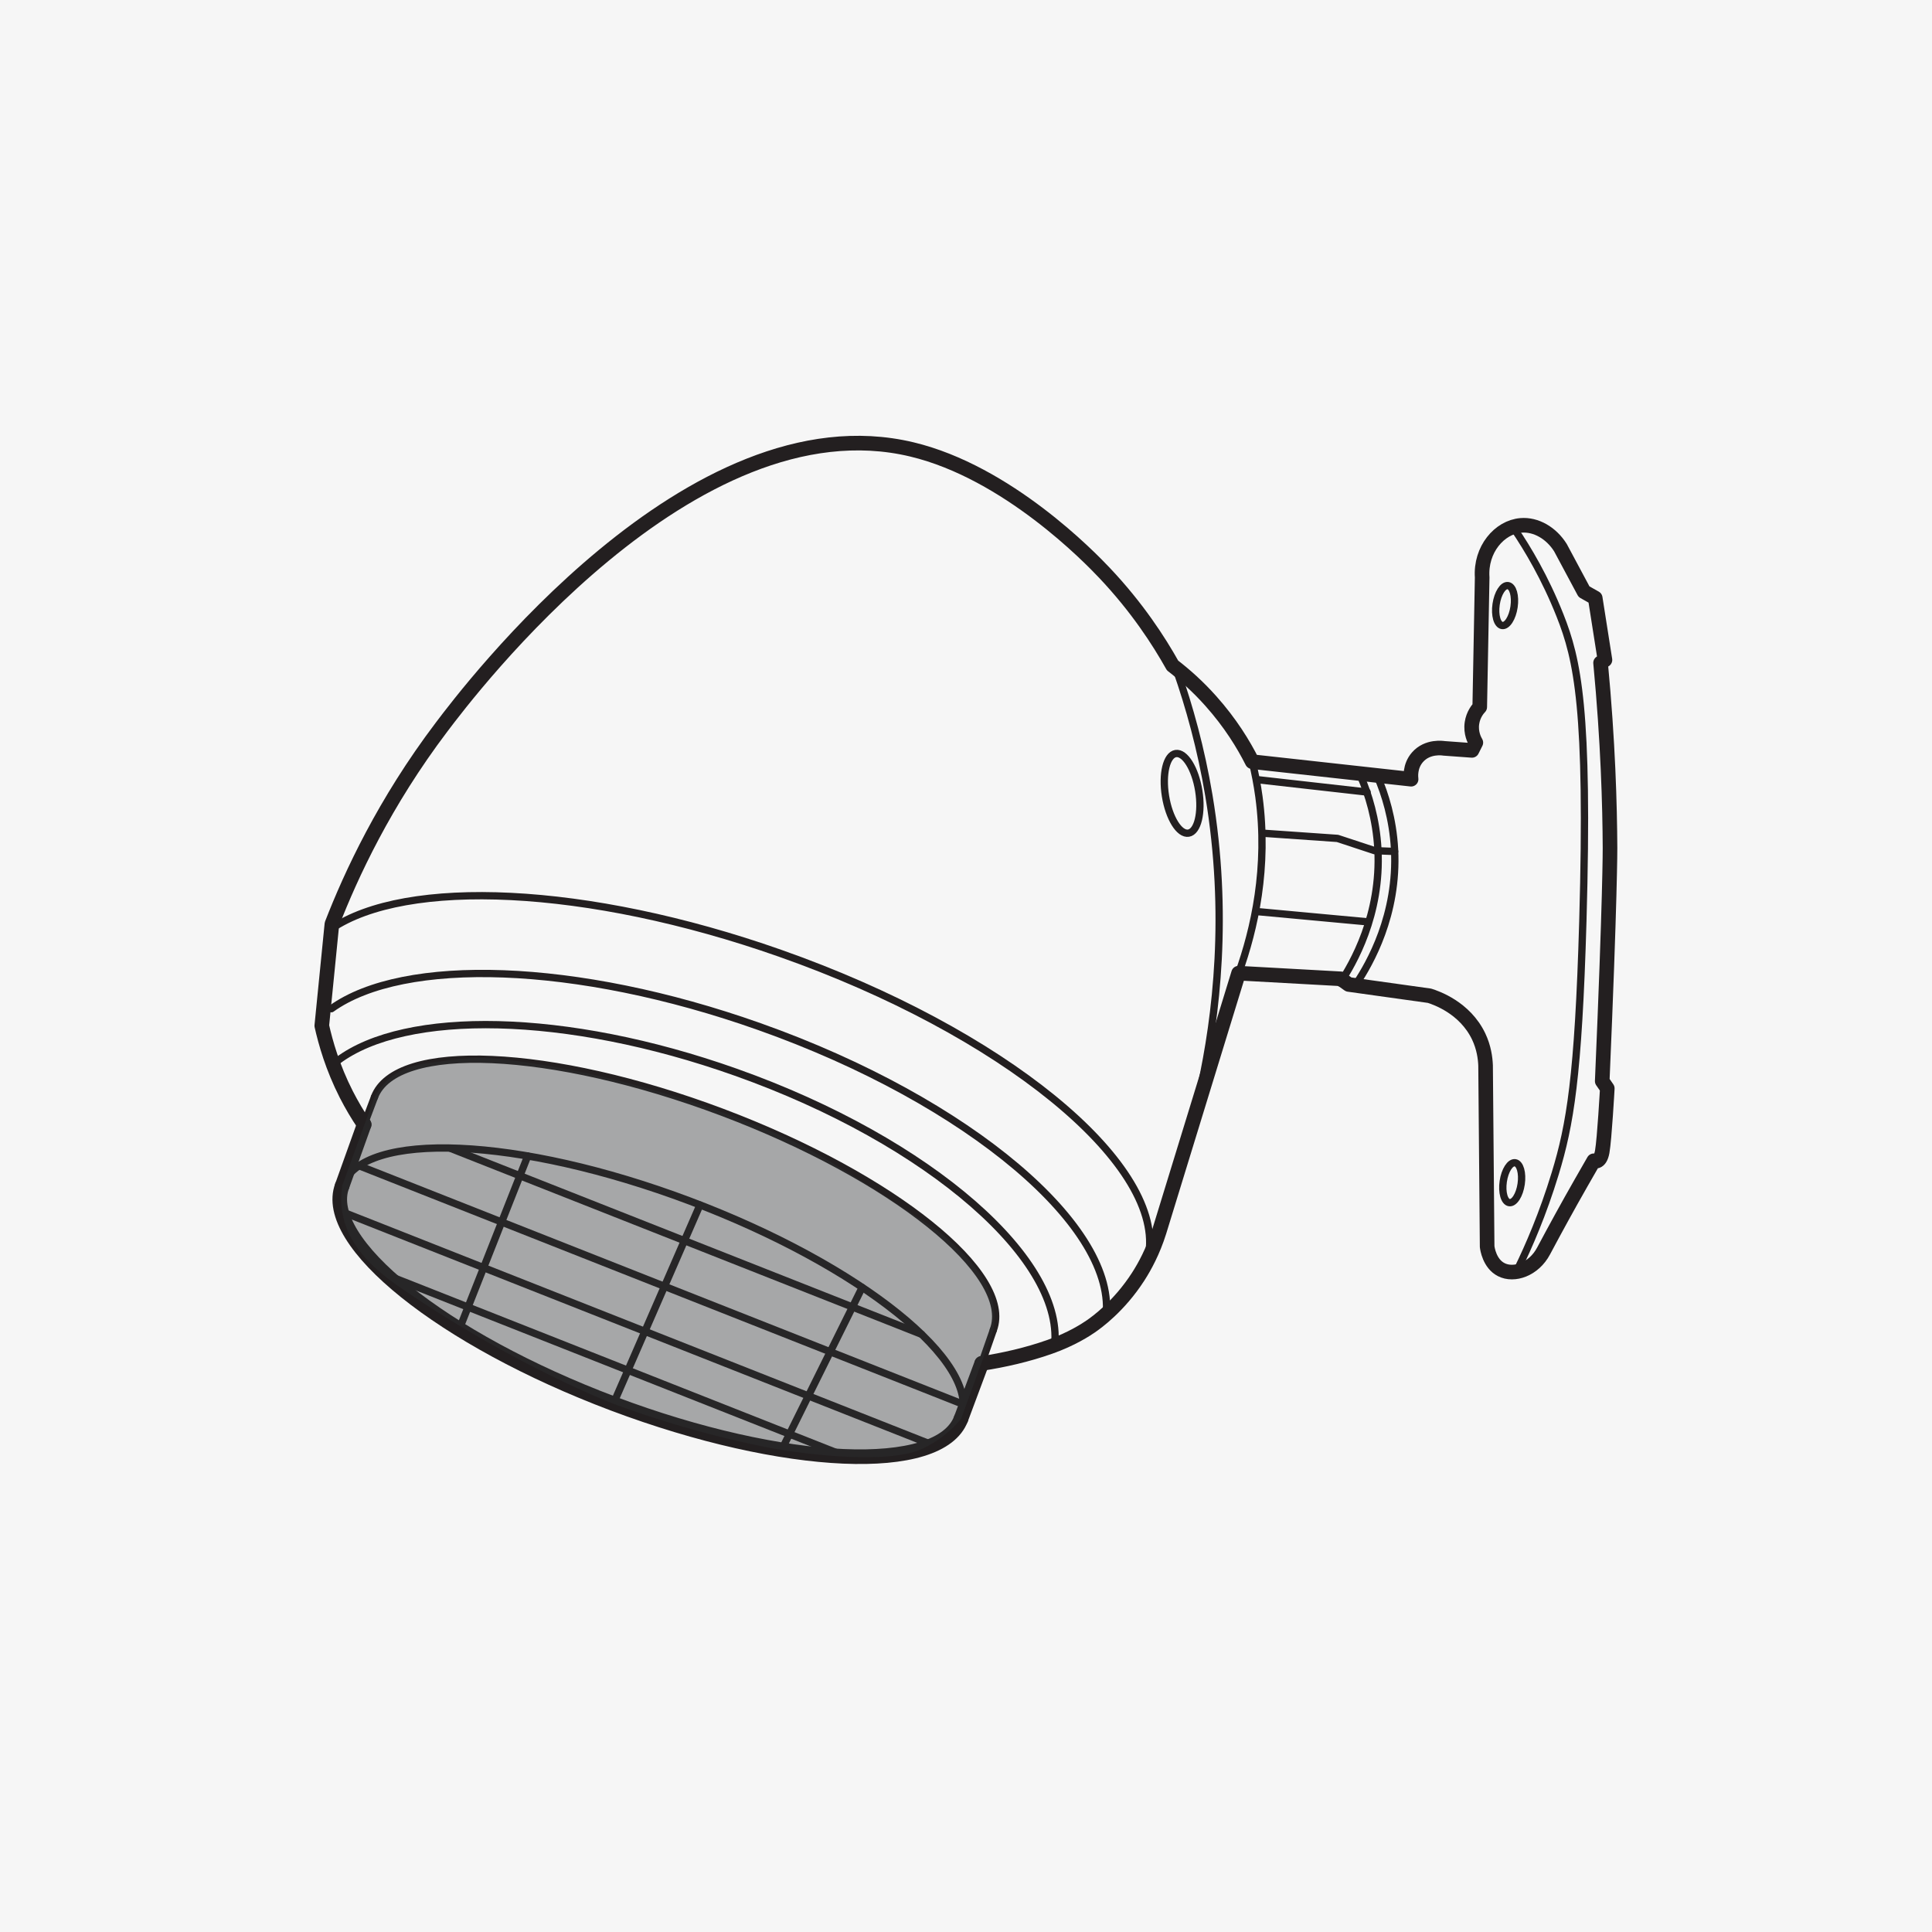
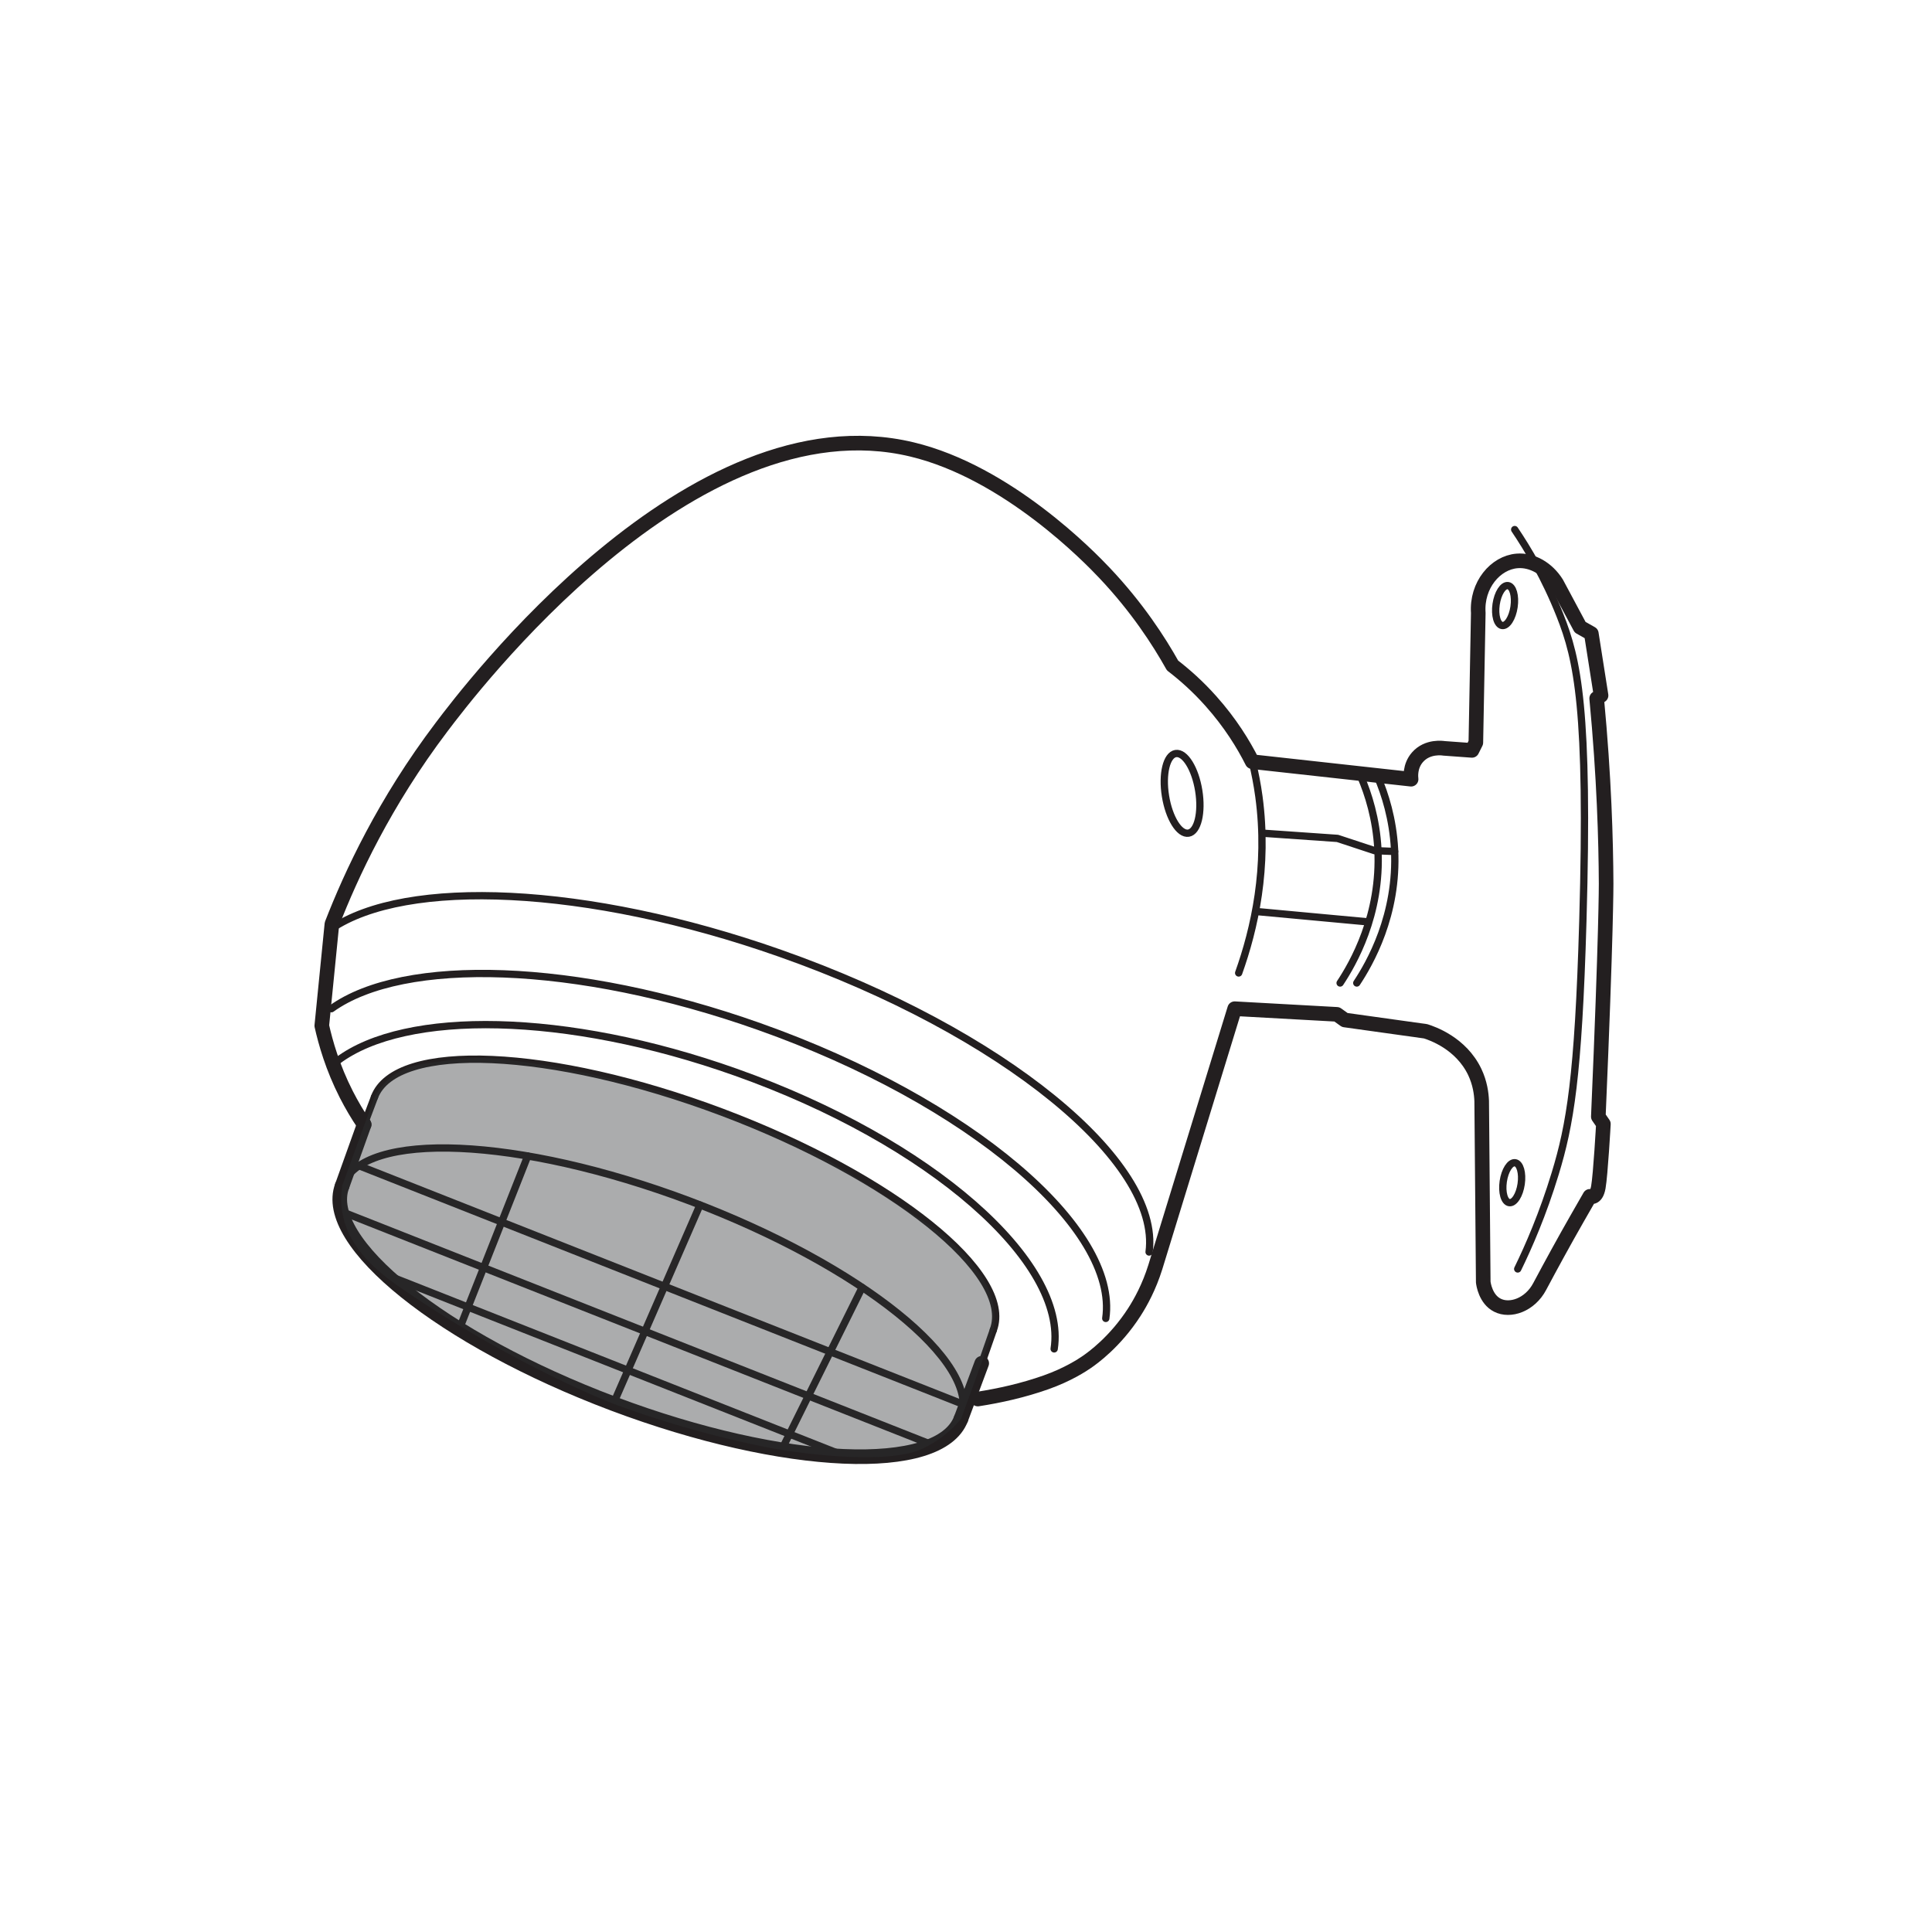
<svg xmlns="http://www.w3.org/2000/svg" id="Layer_1" data-name="Layer 1" viewBox="0 0 198.43 198.43">
  <defs>
    <style> .cls-1 { stroke-width: .75px; } .cls-1, .cls-2 { fill: none; stroke: #231f20; stroke-linecap: round; stroke-linejoin: round; } .cls-3 { fill: #f6f6f6; } .cls-4 { fill: #2d3032; opacity: .4; } .cls-2 { stroke-width: 1.5px; } </style>
  </defs>
-   <rect class="cls-3" x="-2.54" y="-1.63" width="203.5" height="201.69" />
  <g>
-     <path class="cls-2" d="M37.4,115.5c-.67-.98-1.27-2-1.83-3.09-1.42-2.79-2.13-5.32-2.52-7.06.35-3.48.69-6.97,1.04-10.45,1.97-5.07,5.39-12.46,11.26-20.22,2.75-3.64,25.65-33.95,48.31-28.52,9.82,2.35,18.29,11.1,19.78,12.68,3.35,3.54,5.58,6.99,6.99,9.51,1.21.93,2.58,2.13,3.94,3.66,2,2.24,3.35,4.45,4.24,6.22l16.32,1.8c-.02-.18-.16-1.32.65-2.25,1.04-1.2,2.65-.93,2.72-.92.96.07,1.92.14,2.88.21l.4-.8c-.13-.22-.55-.99-.4-2,.13-.89.61-1.45.8-1.65l.25-13.31c-.2-2.87,1.77-5.17,3.98-5.35,1.55-.13,3.12.79,4.06,2.29.81,1.51,1.61,3.01,2.42,4.52l1.15.65,1,6.36-.45.3c.77,8.09.95,14.64.97,19.02,0,0,.02,4.97-.8,23.94l.52.75s-.29,5.22-.52,6.5c-.23,1.28-.87.93-.87.93-.45.77-.89,1.54-1.33,2.32-1.33,2.33-2.6,4.65-3.82,6.94-1.01,1.91-3.05,2.59-4.35,1.92-1.21-.61-1.43-2.18-1.45-2.37-.05-6.2-.1-12.4-.16-18.6-.03-.76-.17-1.84-.71-2.98-1.42-2.97-4.39-3.97-5.05-4.18l-8.3-1.16-.81-.58-10.5-.58-8.15,26.54c-.64,2.04-1.49,3.59-2.16,4.63-1.97,3.06-4.29,4.71-4.87,5.11-.45.31-1.94,1.3-4.21,2.1-2.32.82-4.72,1.36-6.99,1.71" />
+     <path class="cls-2" d="M37.4,115.5c-.67-.98-1.27-2-1.83-3.09-1.42-2.79-2.13-5.32-2.52-7.06.35-3.48.69-6.97,1.04-10.45,1.97-5.07,5.39-12.46,11.26-20.22,2.75-3.64,25.65-33.95,48.31-28.52,9.82,2.35,18.29,11.1,19.78,12.68,3.35,3.54,5.58,6.99,6.99,9.51,1.21.93,2.58,2.13,3.94,3.66,2,2.24,3.35,4.45,4.24,6.22l16.32,1.8c-.02-.18-.16-1.32.65-2.25,1.04-1.2,2.65-.93,2.72-.92.96.07,1.92.14,2.88.21l.4-.8l.25-13.31c-.2-2.87,1.77-5.17,3.98-5.35,1.55-.13,3.12.79,4.06,2.29.81,1.51,1.61,3.01,2.42,4.52l1.15.65,1,6.36-.45.3c.77,8.09.95,14.64.97,19.02,0,0,.02,4.97-.8,23.94l.52.75s-.29,5.22-.52,6.5c-.23,1.28-.87.93-.87.93-.45.77-.89,1.54-1.33,2.32-1.33,2.33-2.6,4.65-3.82,6.94-1.01,1.91-3.05,2.59-4.35,1.92-1.21-.61-1.43-2.18-1.45-2.37-.05-6.2-.1-12.4-.16-18.6-.03-.76-.17-1.84-.71-2.98-1.42-2.97-4.39-3.97-5.05-4.18l-8.3-1.16-.81-.58-10.5-.58-8.15,26.54c-.64,2.04-1.49,3.59-2.16,4.63-1.97,3.06-4.29,4.71-4.87,5.11-.45.31-1.94,1.3-4.21,2.1-2.32.82-4.72,1.36-6.99,1.71" />
    <path class="cls-1" d="M128.62,78.22c.27,1.14.51,2.34.68,3.6.98,7.28-.47,13.61-2.08,18.11" />
-     <path class="cls-1" d="M120.85,68.86c1.3,3.71,2.5,8.01,3.31,12.84,2.04,12.19.77,22.66-.81,29.89" />
    <ellipse class="cls-1" cx="154.58" cy="62.19" rx="2.07" ry=".93" transform="translate(70.68 206.15) rotate(-81.68)" />
    <ellipse class="cls-1" cx="155.31" cy="121.47" rx="2.07" ry=".93" transform="translate(12.65 257.57) rotate(-81.68)" />
    <path class="cls-1" d="M141.48,79.77c.76,1.77,1.58,4.32,1.75,7.45.36,6.75-2.59,11.79-3.88,13.74" />
    <path class="cls-1" d="M139.77,79.77c.76,1.77,1.58,4.32,1.75,7.45.36,6.75-2.59,11.79-3.88,13.74" />
    <polyline class="cls-1" points="129.9 85.59 137.37 86.11 141.19 87.37 143.24 87.45" />
-     <line class="cls-1" x1="129.16" y1="80.08" x2="140.41" y2="81.35" />
    <line class="cls-1" x1="129.05" y1="93.62" x2="140.48" y2="94.68" />
    <path class="cls-1" d="M155.57,54.39c1.3,1.93,3.11,4.92,4.65,8.81,1.8,4.54,2.97,9.63,2.35,31.41-.46,16.04-1.32,20.93-2.84,25.92-1.27,4.17-2.73,7.51-3.85,9.8" />
    <path class="cls-1" d="M34.01,95.41c7.65-5.23,26.24-4.5,46.12,2.5,22.81,8.03,39.12,21.4,37.89,30.68" />
    <path class="cls-1" d="M34.04,103.6c7.4-5.31,25.11-4.84,43.95,1.84,21.61,7.66,36.92,20.73,35.58,29.97" />
    <path class="cls-1" d="M34.68,108.94c6.96-5.22,23.44-5.01,40.88,1.18,20.01,7.09,34.09,19.49,32.71,28.42" />
    <path class="cls-2" d="M98.7,145.72c-2.16,5.75-18.15,5.05-35.7-1.55-17.55-6.61-30.03-16.62-27.86-22.37" />
    <path class="cls-1" d="M35.14,121.8c2.16-5.75,18.15-5.05,35.7,1.55,17.55,6.61,30.03,16.62,27.86,22.37" />
    <path class="cls-1" d="M38.46,112.68c2.16-5.75,18.15-5.05,35.7,1.55,17.55,6.61,30.03,16.62,27.86,22.37" />
    <path class="cls-2" d="M37.4,115.5c-.75,2.1-1.51,4.21-2.26,6.31" />
    <path class="cls-1" d="M38.46,112.68c-.35.94-.71,1.87-1.06,2.81" />
    <path class="cls-2" d="M100.83,140.02c-.71,1.9-1.42,3.81-2.13,5.71" />
    <path class="cls-1" d="M102.02,136.61c-.4,1.14-.79,2.27-1.19,3.41" />
    <ellipse class="cls-1" cx="121.41" cy="81.48" rx="1.73" ry="4.14" transform="translate(-11.39 20.3) rotate(-9.13)" />
    <path class="cls-1" d="M54.2,118.73c-2.37,6-4.74,12-7.11,18" />
    <path class="cls-1" d="M88.55,132.23c-2.76,5.56-5.52,11.12-8.27,16.68" />
    <path class="cls-1" d="M71.89,123.76c-2.96,6.8-5.93,13.61-8.89,20.41" />
-     <line class="cls-1" x1="46.21" y1="117.92" x2="94.65" y2="137.04" />
    <line class="cls-1" x1="36.88" y1="119.73" x2="98.47" y2="144.05" />
    <line class="cls-1" x1="95.81" y1="148.42" x2="35.14" y2="124.46" />
    <line class="cls-1" x1="86.98" y1="149.62" x2="39.59" y2="130.9" />
    <path class="cls-4" d="M35.14,121.8c1.11-3.04,2.21-6.08,3.32-9.12.3-.55.82-1.34,1.67-2.02,1.32-1.06,2.75-1.33,4.09-1.51,3.13-.43,4.7-.64,7.12-.38,15.63,1.69,29.25,8.04,29.25,8.04,3.88,1.81,7.52,4.19,14.81,8.97.35.23,2.1,1.39,3.9,3.39,2.03,2.26,2.46,3.73,2.6,4.3.32,1.29.24,2.42.13,3.14-1.11,3.04-2.21,6.08-3.32,9.12-.73.87-1.99,2.12-3.86,3.01-.84.4-3.05,1.31-9.83.75-3.48-.29-6.06-.8-6.36-.86-8.21-1.64-14.72-4.1-15.65-4.45,0,0-10.02-3.82-21.58-11.72-2.15-1.47-5.64-3.98-6.28-7.99-.18-1.11-.09-2.05,0-2.66Z" />
  </g>
</svg>